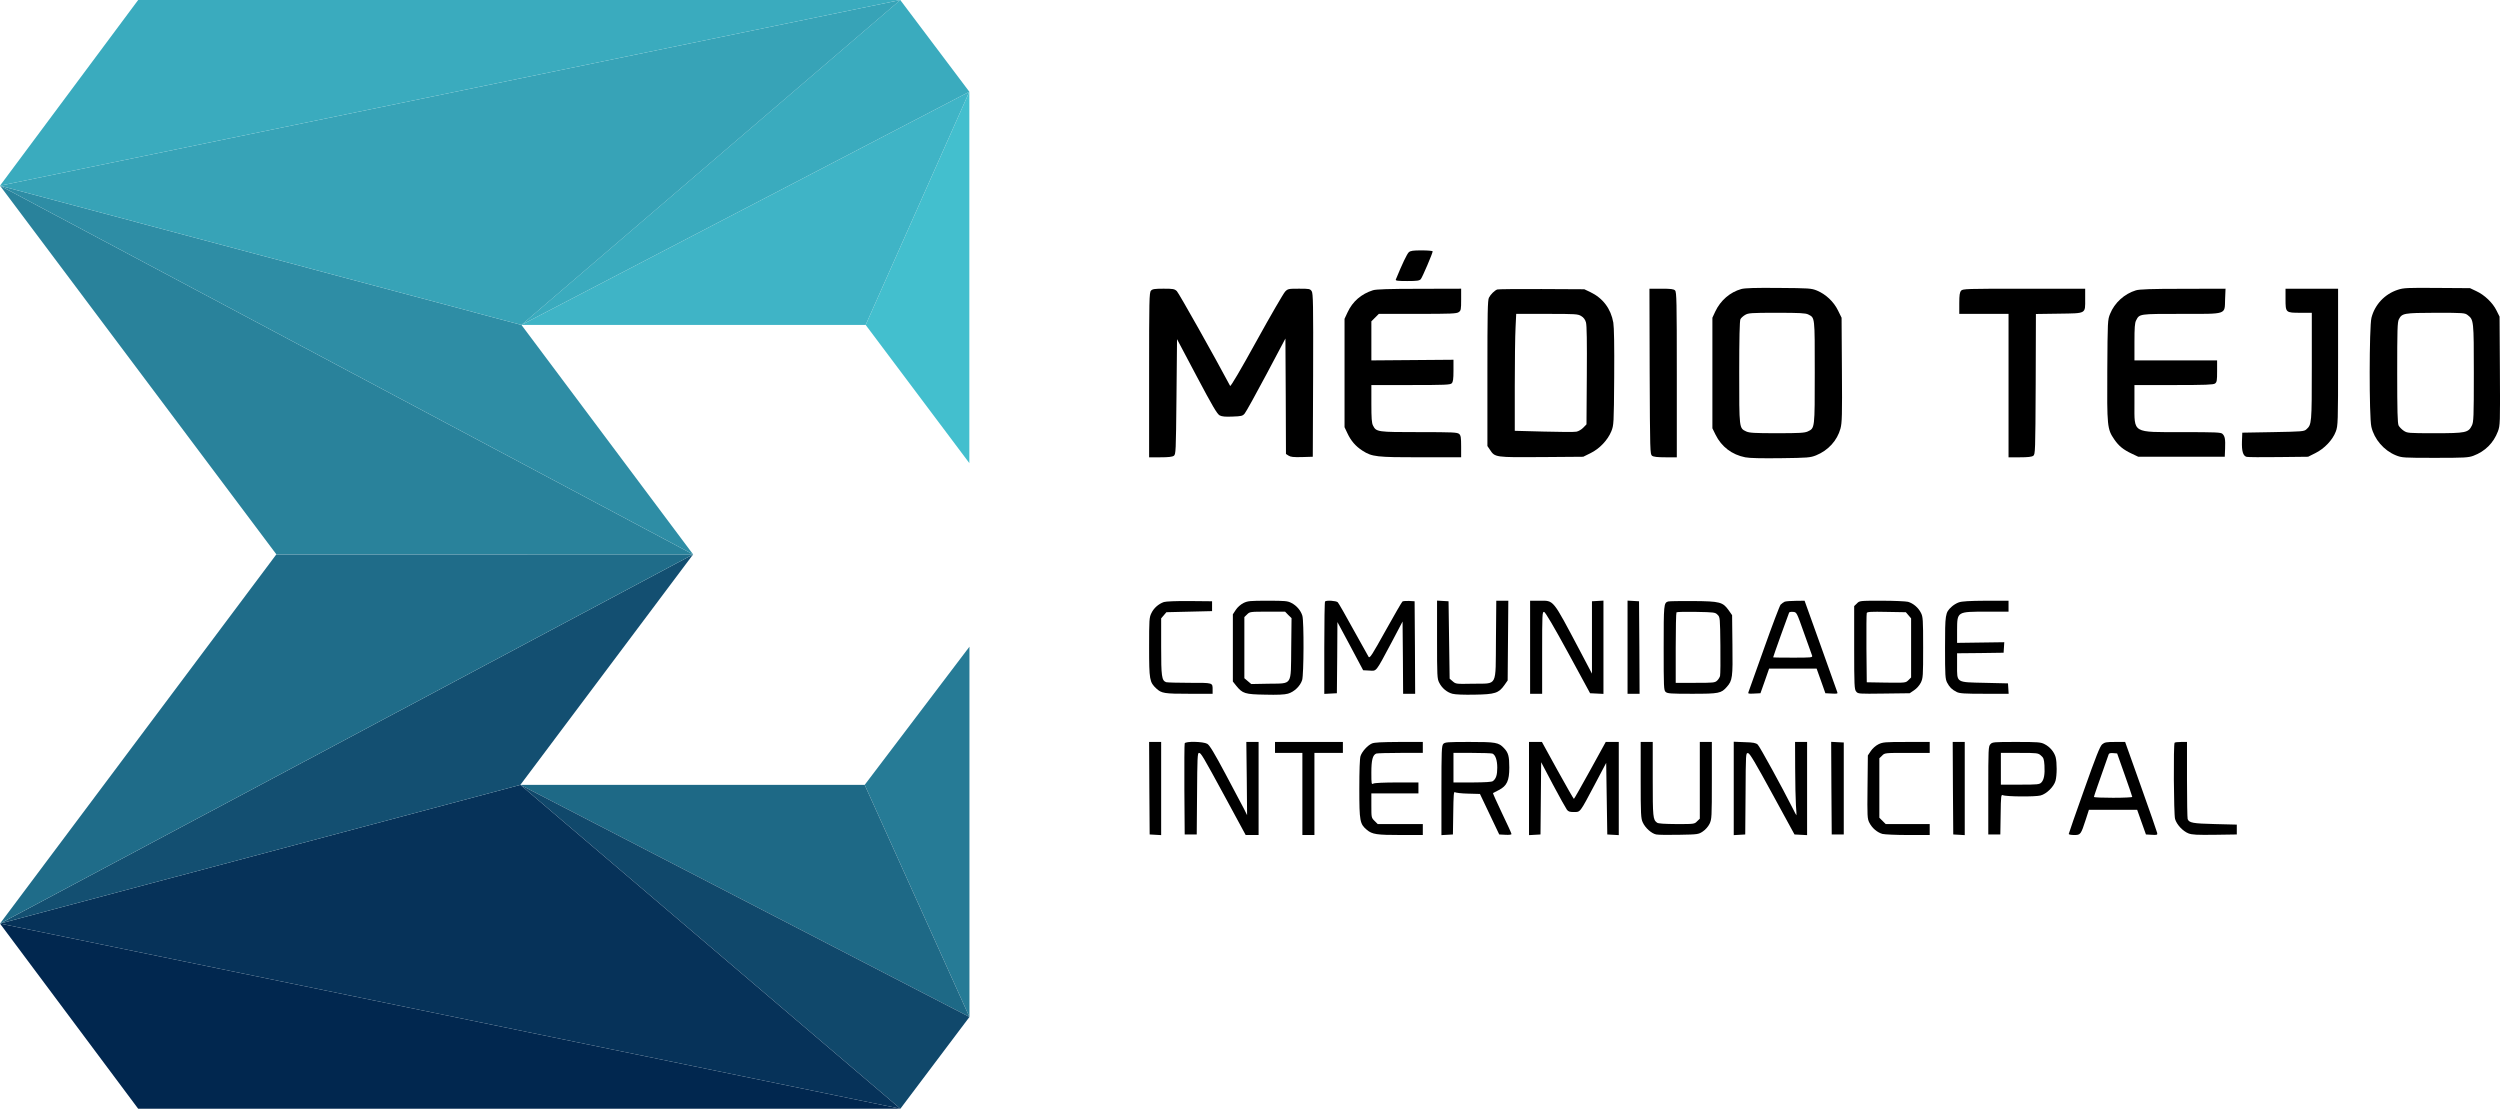
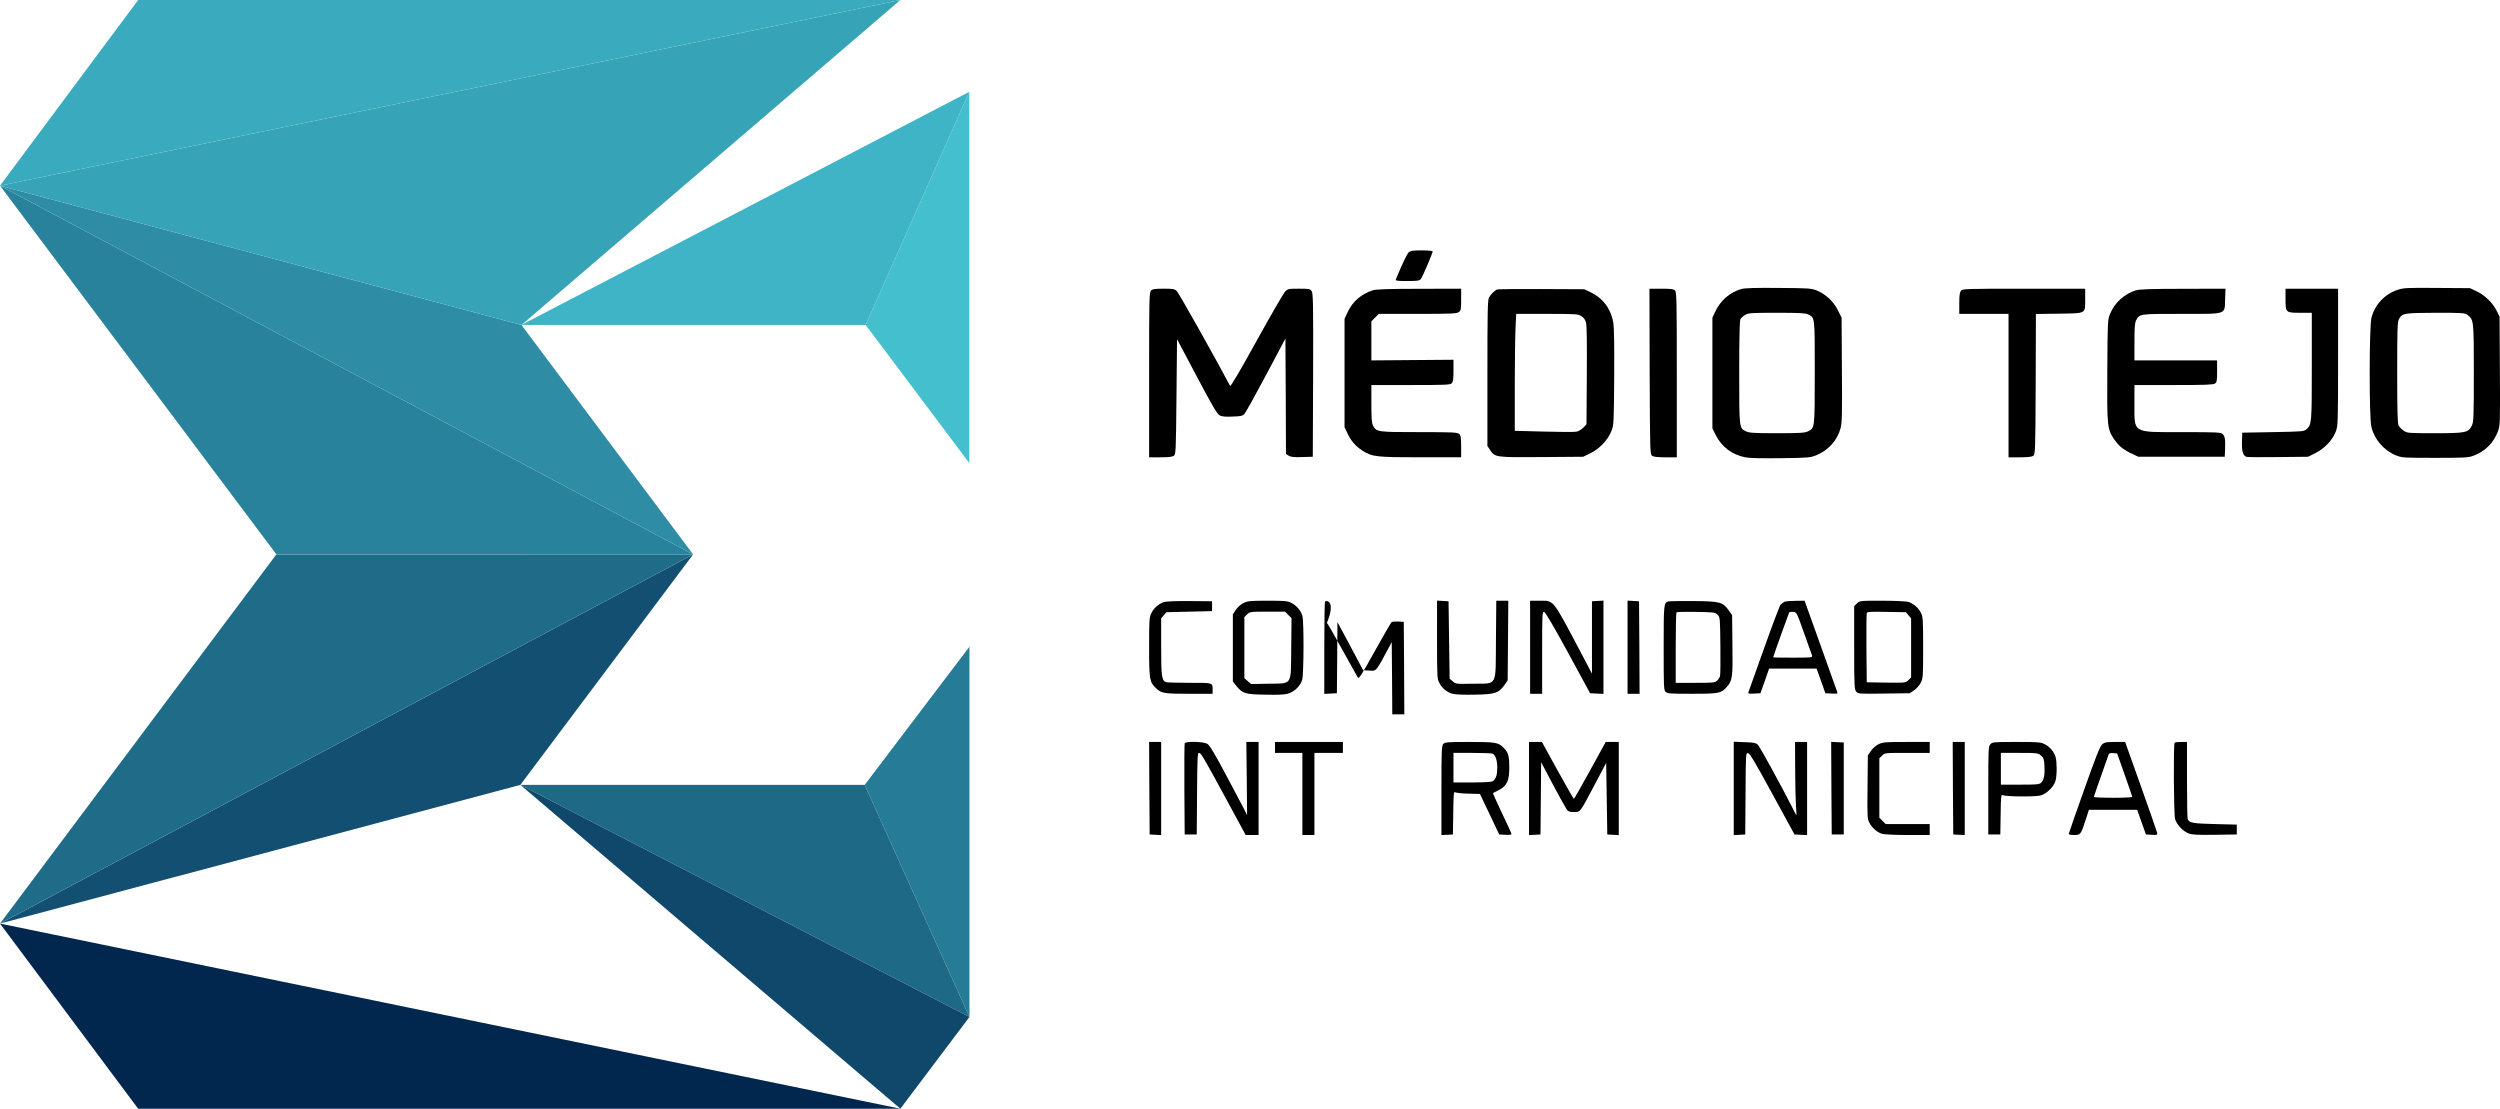
<svg xmlns="http://www.w3.org/2000/svg" version="1.1" id="Layer_1" x="0px" y="0px" viewBox="0 0 2283.5 1012.7" style="enable-background:new 0 0 2283.5 1012.7;" xml:space="preserve">
  <style type="text/css"> .st0{fill:#267B96;} .st1{fill:#1E6986;} .st2{fill:#10486B;} .st3{fill:#01274F;} .st4{fill:#063259;} .st5{fill:#134F71;} .st6{fill:#1F6C89;} .st7{fill:#29829B;} .st8{fill:#2E8DA5;} .st9{fill:#43BFCE;} .st10{fill:#3FB4C6;} .st11{fill:#3AABBE;} .st12{fill:#37A3B7;} </style>
  <g>
    <polygon class="st0" points="885.5,590.7 789.8,716.9 885.5,928.9 " />
    <polygon class="st1" points="789.8,716.9 475.3,716.9 885.5,928.9 " />
    <polygon class="st2" points="885.5,928.9 475.3,716.9 822.4,1012.7 " />
    <polygon class="st3" points="126.2,1012.7 822.4,1012.7 0,843.6 " />
-     <polygon class="st4" points="822.4,1012.7 475.3,716.9 0,843.6 " />
    <polygon class="st5" points="475.3,716.9 633.1,506.4 0,843.6 " />
    <polygon class="st6" points="0,843.6 633.1,506.4 252.4,506.4 " />
    <polygon class="st7" points="252.4,506.3 633.1,506.4 0,169.6 " />
    <polygon class="st8" points="633.1,506.4 476.3,296.8 0,169.6 " />
    <polygon class="st9" points="885.4,423 885.4,83.8 790.7,296.8 " />
    <polygon class="st10" points="885.4,83.8 476.2,296.8 790.7,296.8 " />
-     <polygon class="st11" points="822.3,0 476.2,296.8 885.4,83.8 " />
    <polygon class="st12" points="0,169.6 476.3,296.8 822.4,0 " />
    <polygon class="st11" points="126.2,0 0,169.6 822.4,0 " />
  </g>
  <path d="M1286.8,230.4c-1.6,1.4-6.1,10.8-11.9,25c-0.4,1,2.1,1.3,10.4,1.3c9.2,0,11.2-0.3,12.5-1.8c1.4-1.7,10.8-23.6,10.8-25.3 c0-0.5-4.5-0.9-9.9-0.9C1290.7,228.7,1288.4,229,1286.8,230.4z" />
  <path d="M1590.5,264c-10.3,2.9-19,10.4-23.8,20.6l-2.6,5.6v50.5v50.5l2.9,5.9c5.4,10.9,14.9,18.2,27.1,20.6c4,0.8,14.9,1,32.5,0.8 c24.7-0.3,26.9-0.5,32.2-2.6c11.1-4.5,19.3-13.5,22.3-24.5c1.4-5.4,1.6-11.9,1.3-53.7l-0.3-47.5l-3.3-6.7 c-3.9-8-11.2-14.8-19.2-18.1c-5.2-2.1-7.1-2.2-35-2.4C1603.4,262.8,1593.8,263.1,1590.5,264z M1651.6,287.2c6.2,3.2,6,1.4,6,52.8 c0,51.8,0.1,51-6.4,54.1c-2.9,1.3-7.3,1.6-28.1,1.6c-20.8,0-25.2-0.3-28.1-1.6c-6.5-3.1-6.4-2.3-6.4-53.9c0-31,0.4-47.3,1.1-48.6 c0.5-1.1,2.5-2.9,4.2-3.9c3-1.8,5.2-2,29-2C1643.8,285.7,1649.2,286,1651.6,287.2z" />
  <path d="M2190.1,264.7c-11.9,3.9-20.9,13.5-24,25.5c-2.1,8.1-2.2,90.8-0.1,99.6c2.6,11.4,11.5,21.7,22.4,26.1 c5.5,2.2,6.7,2.3,35.7,2.3c27,0,30.5-0.2,35.1-1.9c10.7-4,18.4-11.7,22.4-22.3c2-5.4,2.1-7.1,1.8-55.2l-0.3-49.6l-2.8-5.6 c-3.4-7-10.9-14.2-18.5-17.7l-5.7-2.7l-30-0.2C2198.6,262.8,2195.6,262.9,2190.1,264.7z M2254.1,287.9c5.4,4.2,5.5,5,5.5,53 c0,40.2-0.2,44.6-1.8,47.8c-3.2,6.5-5.5,7-33.8,7c-24.5,0-25.2-0.1-28.5-2.3c-1.8-1.2-3.9-3.4-4.6-4.7c-1-1.9-1.3-13.7-1.3-48.3 c0-38.9,0.2-46.2,1.5-48.7c2.9-5.6,4.4-5.9,33.6-6C2250.5,285.7,2251.4,285.8,2254.1,287.9z" />
  <path d="M1051.3,265.5c-1.6,1.7-1.7,8.5-1.7,77v75.2h10.3c7.3,0,10.9-0.4,12.3-1.4c1.8-1.4,1.9-3.4,2.4-54l0.5-52.5l18,34 c14.4,27.2,18.6,34.3,20.9,35.6c2.1,1.1,5.2,1.4,11.8,1.1c8.1-0.3,9.2-0.5,11.1-2.8c1.2-1.4,10.1-17.4,19.7-35.5l17.5-33l0.3,52.7 l0.2,52.8l2.4,1.5c1.8,1.2,4.6,1.5,12.2,1.3l9.9-0.3l0.3-74.4c0.2-65.4,0-74.7-1.3-76.8c-1.5-2.2-2.2-2.3-11.6-2.3 c-9.6,0-10.2,0.1-12.7,2.7c-1.5,1.6-13.3,21.9-26.1,45.1c-14.7,26.7-23.7,41.9-24.1,41c-13.8-26-46.9-84.9-48.7-86.6 c-2.2-2-3.4-2.2-12.2-2.2C1054.5,263.7,1052.6,264,1051.3,265.5z" />
  <path d="M1254.1,265.1c-10.7,3.4-18.6,10.2-23.2,20.1l-2.8,6v49.5v49.5l2.6,5.5c3.2,6.9,7.5,11.9,13.7,15.9 c8.9,5.7,12.8,6.1,53.4,6.1h36.8v-9.8c0-8.3-0.3-10.2-1.8-11.5c-1.7-1.5-5.7-1.7-36.6-1.7c-38.1,0-39.1-0.1-42.1-6 c-1.2-2.3-1.5-6.7-1.5-20v-17h35.9c31.4,0,36.2-0.2,37.5-1.6c1.2-1.2,1.6-3.8,1.6-11.5v-10l-37.5,0.3l-37.5,0.3v-17.9v-17.8l3.4-3.4 l3.4-3.4h35.4c30.4,0,35.7-0.2,37.6-1.6c2-1.4,2.2-2.3,2.2-11.5v-9.9l-38.2,0.1C1268.4,263.8,1257,264.2,1254.1,265.1z" />
  <path d="M1367.6,264.4c-2.4,0.9-6.1,4.5-7.6,7.5c-1.2,2.2-1.4,14-1.4,69.1v66.4l2.3,3.4c4.6,7,4.7,7,47.2,6.7l38-0.3l6.7-3.3 c8.2-4,15.7-11.9,19-20c2.2-5.6,2.3-6.5,2.6-49.2c0.2-29.3-0.1-45.6-0.8-50c-2.2-12.7-9.5-22.4-21-27.9l-5.5-2.6l-39-0.2 C1386.7,263.9,1368.4,264.1,1367.6,264.4z M1444.3,288.7c2.1,1.2,3.6,3.2,4.3,5.7c0.8,2.6,1,17.8,0.8,48.5l-0.3,44.7l-2.9,3 c-1.6,1.7-4.5,3.4-6.3,3.7c-1.9,0.4-15.3,0.3-29.9-0.1l-26.4-0.7v-40.7c0-22.3,0.3-46.3,0.7-53.4l0.6-12.7h28.1 C1439.1,286.7,1441.3,286.8,1444.3,288.7z" />
  <path d="M1506.8,339.3c0.3,73.5,0.4,75.6,2.2,77c1.4,1,5,1.4,12.3,1.4h10.3v-75.4c0-67.3-0.2-75.6-1.6-77c-1.2-1.3-3.9-1.6-12.5-1.6 h-10.9L1506.8,339.3z" />
  <path d="M1791.3,265.5c-1.3,1.5-1.7,3.9-1.7,11.5v9.7h22.5h22.5v65.5v65.5h10.3c7.3,0,10.9-0.4,12.3-1.4c1.8-1.4,1.9-3.4,2.2-65.5 l0.2-64l21.1-0.3c25.3-0.4,23.9,0.4,23.9-13.5v-9.3h-55.8C1795.9,263.7,1792.8,263.8,1791.3,265.5z" />
  <path d="M1950.9,265.2c-10.5,3.2-19.5,11.4-23.5,21.4c-2.3,5.5-2.3,6.4-2.6,51.4c-0.3,51.5-0.1,53.9,6.4,63.4 c4.2,6.1,8.3,9.4,16.2,13.1l5.7,2.7h39.5h39.5l0.3-7.5c0.3-8.5-0.1-11.2-2.4-13.4c-1.3-1.4-6.1-1.6-36.6-1.6 c-46.3,0-43.8,1.5-43.8-25.9v-17.1h35.8c29.3,0,36.2-0.3,37.8-1.4c1.7-1.3,1.9-2.7,1.9-11.3v-9.8h-37.8h-37.7v-16.8 c0-12.9,0.3-17.5,1.5-19.7c3.1-6.1,2.6-6,41.1-6c42.7,0,39.7,1,40.2-13.4l0.4-9.6l-38.9,0.1C1964.8,263.8,1954.1,264.2,1950.9,265.2 z" />
  <path d="M2087.6,273.1c0,12.5,0.1,12.6,13.6,12.6h10.4v49c0,52.4-0.1,53.1-5,57.5c-2.1,1.9-4,2-30.4,2.5l-28.1,0.5l-0.3,7.9 c-0.3,9,1,13.4,4.3,14.2c1.2,0.3,14.3,0.4,29.1,0.2l27-0.3l6.6-3.3c8.3-4.1,15.8-12,18.7-19.7c2-5.4,2.1-7.3,2.1-68v-62.5h-24h-24 V273.1z" />
  <path d="M1063.1,549.9c-4.9,1.7-9.2,5.5-11.4,10.1c-2,4.1-2.1,5.9-2.1,31.3c0,29.7,0.4,31.8,6.6,37.6c4.8,4.4,7.2,4.8,30,4.8h21.4 v-3.4c0-6.9,0.8-6.6-21-6.6c-10.9,0-20.6-0.3-21.5-0.6c-4-1.6-4.5-5.1-4.5-32.3v-26l2.4-2.8l2.4-2.8l20.9-0.5l20.8-0.5v-4.5v-4.5 l-20.5-0.2C1074.2,548.9,1064.9,549.3,1063.1,549.9z" />
  <path d="M1135.8,550.8c-2.6,1.3-5.5,3.9-7,6.2l-2.7,4.1v30.7v30.7l3.1,3.9c5.8,7.1,7.9,7.8,26.3,8.1c11.2,0.3,17.8,0,20.9-0.9 c5.7-1.6,11.3-7,13-12.5c1.5-5.2,1.7-53.2,0.2-58.6c-1.4-4.8-5.3-9.4-10.1-11.8c-3.4-1.8-5.9-2-21.6-2 C1141.7,548.7,1139.7,548.9,1135.8,550.8z M1176.7,561.7l3,2.9l-0.3,27.5c-0.4,34.9,1.5,32-20.7,32.4l-15.8,0.3l-3.1-2.6l-3.2-2.7 v-27.9v-28l2.5-2.4c2.4-2.4,2.7-2.5,18.5-2.5h16.2L1176.7,561.7z" />
-   <path d="M1210.3,549.4c-0.4,0.3-0.7,19.5-0.7,42.5v41.9l5.8-0.3l5.7-0.3l0.3-32.5l0.2-32.5l11.8,22l11.7,22l5.7,0.3 c6.8,0.4,5.4,2.1,20.4-26l9.9-18.8l0.3,33l0.2,33h5.5h5.5l-0.2-42.3l-0.3-42.2l-5-0.3c-2.7-0.1-5.5,0.1-6.1,0.5 c-0.6,0.5-7.5,12.4-15.4,26.6c-12.4,22.3-14.4,25.5-15.5,24c-0.6-1-6.9-12.3-14-25.1c-7-12.8-13.4-24-14.2-24.8 C1220.4,548.7,1211.5,548.1,1210.3,549.4z" />
+   <path d="M1210.3,549.4c-0.4,0.3-0.7,19.5-0.7,42.5v41.9l5.8-0.3l5.7-0.3l0.3-32.5l0.2-32.5l11.8,22l11.7,22l5.7,0.3 c6.8,0.4,5.4,2.1,20.4-26l0.3,33l0.2,33h5.5h5.5l-0.2-42.3l-0.3-42.2l-5-0.3c-2.7-0.1-5.5,0.1-6.1,0.5 c-0.6,0.5-7.5,12.4-15.4,26.6c-12.4,22.3-14.4,25.5-15.5,24c-0.6-1-6.9-12.3-14-25.1c-7-12.8-13.4-24-14.2-24.8 C1220.4,548.7,1211.5,548.1,1210.3,549.4z" />
  <path d="M1312.6,584.2c0,33.3,0.1,35.8,2,39.4c2.5,5,7.1,8.8,12.1,10.1c2.5,0.7,10.7,1,20.3,0.8c18.6-0.3,21.9-1.4,27.1-8.7l3-4.3 l0.3-36.4l0.3-36.4h-5.5h-5.5l-0.3,35.5c-0.4,44.1,1.8,39.9-20.7,40.3c-15.6,0.3-15.9,0.3-18.7-2.1l-2.9-2.5l-0.5-35.4l-0.5-35.3 l-5.2-0.3l-5.3-0.3V584.2z" />
  <path d="M1397.6,591.2v42.5h5.5h5.5v-37.6c0-35.2,0.1-37.5,1.8-37.2c1.1,0.2,8.7,13.1,21.9,37.3l20.1,37l6.1,0.3l6.1,0.3v-42.6 v-42.6l-5.2,0.3l-5.3,0.3v33v33.1l-11.1-21.1c-25.4-47.9-23.4-45.5-37-45.5h-8.4V591.2z" />
  <path d="M1486.6,591.1v42.6h5.5h5.5l-0.2-42.3l-0.3-42.2l-5.2-0.3l-5.3-0.3V591.1z" />
  <path d="M1523.6,549.4c-3.9,1.4-4,2.5-4,42.3c0,36.2,0.1,38.8,1.8,40.3c1.6,1.5,4.8,1.7,24.1,1.7c24.7,0,26.6-0.4,31.8-6.3 c5.1-5.8,5.5-8.5,5.1-38.4l-0.3-27.1l-3-4.3c-5.5-7.7-7.9-8.4-32.5-8.6C1534.8,548.9,1524.4,549.1,1523.6,549.4z M1568.8,561.5 c2.3,2.2,2.3,2.7,2.6,28c0.2,14.1,0,26.7-0.3,27.9c-0.3,1.2-1.5,3.2-2.7,4.3c-2,1.9-3.5,2-20,2h-17.8v-31.8 c0-17.5,0.3-32.2,0.7-32.6c0.4-0.4,8.5-0.6,18-0.4C1565.7,559.2,1566.7,559.3,1568.8,561.5z" />
  <path d="M1630.1,549.6c-1.1,0.5-2.7,1.7-3.7,2.7c-0.9,1.1-7.7,19-15.1,39.9c-7.5,20.9-13.9,38.8-14.2,39.8c-0.7,1.6-0.2,1.8,5.1,1.5 l5.8-0.3l4-11.3l3.9-11.2h21.7h21.7l4,11.2l4,11.3l5.8,0.3c5.2,0.3,5.7,0.1,5-1.5c-0.3-1-7.2-20.1-15.2-42.6l-14.6-40.7l-8.1,0.1 C1635.8,548.8,1631.2,549.2,1630.1,549.6z M1647.8,578.2c3.8,10.4,7.1,19.8,7.4,20.7c0.5,1.7-0.8,1.8-17.5,1.8 c-10,0-18.1-0.1-18.1-0.3c0-0.6,14.1-40,14.6-40.9c0.3-0.5,2-0.8,3.7-0.6C1641.1,559.2,1641.1,559.3,1647.8,578.2z" />
  <path d="M1696.1,551.2l-2.5,2.4v37.9c0,34.7,0.2,38.2,1.8,40.1c1.7,2.2,2.1,2.2,25.3,1.9l23.6-0.3l4-2.7c2.4-1.6,4.9-4.4,6.2-7 c2-4.2,2.1-5.9,2.1-32.2c0-25.5-0.2-28-2-31.5c-2.4-4.8-7-8.7-11.8-10.1c-2-0.5-12.8-1-24-1C1698.6,548.7,1698.5,548.7,1696.1,551.2 z M1743.2,562l2.4,2.8v27v27l-2.5,2.5c-2.5,2.4-2.5,2.4-20.2,2.2l-17.8-0.3l-0.3-31c-0.1-17,0-31.6,0.3-32.3c0.4-1.1,4.2-1.3,18.1-1 l17.6,0.3L1743.2,562z" />
-   <path d="M1789.2,550.2c-2.1,0.7-5.2,2.6-6.8,4.2c-5.6,5.2-5.8,6.7-5.8,37.3c0,25.6,0.2,28.4,1.9,31.8c2.2,4.2,4.3,6.3,8.8,8.6 c2.7,1.3,6.9,1.6,25.3,1.6h22.1l-0.3-4.8l-0.3-4.7l-21.3-0.5c-26.5-0.6-25.2,0.2-25.2-16.1v-10.9l21.3-0.2l21.2-0.3l0.3-4.8l0.3-4.8 l-21.5,0.3l-21.6,0.3v-11.5c0.1-17.2-0.2-17,26.9-17h20.1v-5v-5h-20.7C1798.9,548.8,1792,549.2,1789.2,550.2z" />
  <path d="M1049.8,719.9l0.3,42.3l5.3,0.3l5.2,0.3v-42.5v-42.6h-5.5h-5.5L1049.8,719.9z" />
  <path d="M1082.1,679c-0.3,0.6-0.4,19.7-0.3,42.2l0.3,41h5.5h5.5l0.3-37.3c0.2-32,0.4-37.2,1.7-37.2c1.9,0,3,1.8,24.4,41.2l18.3,33.8 h5.9h5.9v-42.5v-42.5h-5.6h-5.6l0.4,33.5l0.3,33.4l-2.8-5.7c-1.6-3.1-9.2-17.4-16.8-31.7c-10.5-19.7-14.6-26.5-16.8-27.8 C1099.1,677.3,1082.8,676.9,1082.1,679z" />
  <path d="M1164.6,682.7v5h12.5h12.5v37.5v37.5h5.5h5.5v-37.5v-37.5h13h13v-5v-5h-31h-31V682.7z" />
-   <path d="M1253.1,679.1c-4,1.8-9,7.3-10.4,11.5c-0.7,2.2-1.1,12.8-1.1,30c0,29.6,0.5,32,6.9,37.4c4.9,4.1,9,4.7,30.9,4.7h20.2v-5v-5 H1279h-20.6l-2.9-2.9c-2.9-2.9-2.9-3.1-2.9-14v-11.1h21.5h21.5v-5v-5H1276c-11.5,0-20.3,0.4-21.5,1c-1.8,1-1.9,0.6-1.9-10 c0-11.5,1.2-16.1,4.5-17.4c0.9-0.3,10.9-0.6,22.1-0.6h20.4v-5v-5h-21.7C1261.9,677.8,1255.3,678.1,1253.1,679.1z" />
  <path d="M1318.3,679.5c-1.5,1.7-1.7,6.1-1.7,42.6v40.7l5.3-0.3l5.2-0.3l0.3-19.9c0.2-16,0.5-19.6,1.5-18.7c0.7,0.5,6.2,1.2,12.1,1.3 l10.8,0.3l8.8,18.5l8.8,18.5l5.6,0.3c3.4,0.2,5.6-0.1,5.6-0.7c0-0.6-3.9-9.2-8.7-19.1c-4.7-9.9-8.4-18.1-8.2-18.3 c0.2-0.1,2.6-1.4,5.4-2.8c7.3-3.8,9.5-8.5,9.5-20.5c0-10.3-0.9-13.6-4.8-17.7c-5-5.3-7.4-5.7-31.7-5.7 C1321.9,677.7,1319.8,677.9,1318.3,679.5z M1363.1,688.3c2.8,1.1,4.5,6,4.5,12.9c0,6.7-1.1,10-3.9,12.2c-1.1,0.9-6.9,1.2-18.8,1.3 h-17.3v-13.5v-13.5h16.9C1353.8,687.7,1362.2,688,1363.1,688.3z" />
  <path d="M1396.6,720.3v42.5l5.3-0.3l5.2-0.3l0.3-33l0.3-33l10.8,20.5c6,11.3,11.7,21.5,12.6,22.7c1.3,1.9,2.6,2.3,6.5,2.3 c6,0,5.2,1,19.1-25.2l10.4-19.7l0.5,32.7l0.5,32.7l5.3,0.3l5.2,0.3v-42.5v-42.6h-5.9h-6l-14.3,26c-7.9,14.3-14.5,26-14.8,26 c-0.3,0-7-11.7-14.9-26l-14.3-26h-5.9h-5.9V720.3z" />
-   <path d="M1498.6,712.4c0,31.5,0.2,35.2,1.9,38.8c2.3,5.1,8.1,10.2,12.3,11c1.9,0.4,11.2,0.5,20.9,0.3c17.1-0.3,17.7-0.4,21.6-3 c2.4-1.6,4.9-4.4,6.2-7c2-4.3,2.1-5.8,2.1-39.6v-35.2h-5.5h-5.5v35v35.1l-2.5,2.4c-2.4,2.5-2.7,2.5-18.7,2.5 c-11.2-0.1-16.8-0.4-17.9-1.3c-3.7-2.8-3.9-4.9-3.9-39.6v-34.1h-5.5h-5.5V712.4z" />
  <path d="M1583.6,720.2v42.6l5.3-0.3l5.2-0.3l0.3-37.3c0.2-37.1,0.2-37.3,2.3-37c1.6,0.2,6.7,8.9,22.2,37.3l20.2,37l5.8,0.3l5.7,0.3 v-42.6v-42.5h-5.5h-5.5l0.1,24.2c0,13.4,0.4,28.5,0.7,33.6c0.4,5,0.6,9.2,0.5,9.2c-0.2,0-1.7-2.8-3.4-6.3 c-9.3-18.5-30.2-56.7-32-58.3c-1.7-1.5-4-2-12-2.2l-9.9-0.4V720.2z" />
  <path d="M1672.8,719.9l0.3,42.3h5.5h5.5v-42v-42l-5.8-0.3l-5.7-0.3L1672.8,719.9z" />
  <path d="M1715.8,679.8c-2.6,1.3-5.5,3.9-7,6.2l-2.7,4l-0.3,28.8c-0.3,27.2-0.2,29,1.7,32.7c2.5,4.9,7.1,8.8,11.9,10.2 c2,0.5,12.6,1,23.5,1h19.7v-5v-5h-20.1h-20.1l-2.9-2.9l-2.9-2.9v-27.2v-27.1l2.5-2.4c2.4-2.5,2.5-2.5,23-2.5h20.5v-5v-5h-21.2 C1721.6,677.7,1719.8,677.9,1715.8,679.8z" />
  <path d="M1783.8,719.9l0.3,42.3l5.3,0.3l5.2,0.3v-42.5v-42.6h-5.5h-5.5L1783.8,719.9z" />
  <path d="M1818,679.8c-1.8,2-1.9,4.2-1.9,42.3v40.1h5.5h5.5l0.3-18.3c0.2-17,0.4-18.3,2-17.6c2.8,1.4,29.6,1.6,34.4,0.3 c5.5-1.4,12.2-8,13.7-13.4c1.4-5,1.4-16.8,0.1-21.7c-1.4-4.8-5.3-9.4-10.1-11.8c-3.4-1.8-6-2-25.7-2 C1820.8,677.7,1819.8,677.8,1818,679.8z M1864.2,690.1c2.4,2,2.8,3.2,3.2,8.9c0.5,8.3-0.4,13.3-2.9,15.8c-1.7,1.7-3.4,1.9-19.4,1.9 h-17.5v-14.5v-14.5h16.9C1860.9,687.7,1861.6,687.8,1864.2,690.1z" />
  <path d="M1920.1,679.9c-2,1.8-5.6,10.8-16.5,41.6c-7.7,21.6-14,39.7-14,40.2c0,0.6,2.2,1,5,1c5.8,0,6.1-0.4,10.6-14.3l2.8-8.7h22.1 h22l4,11.3l4,11.2l5.3,0.3c4.8,0.3,5.3,0.1,5-1.6c-0.2-1-6.8-20.2-14.8-42.5l-14.5-40.7h-9.2C1923.8,677.7,1922.4,678,1920.1,679.9z M1940.7,707.7c3.8,10.7,6.9,19.8,6.9,20.2c0,0.4-7.9,0.8-17.5,0.8c-9.6,0-17.5-0.3-17.5-0.8c0-0.6,3.9-11.8,13.5-39 c0.3-0.9,1.8-1.2,4.1-1l3.6,0.3L1940.7,707.7z" />
  <path d="M1986.3,678.4c-1.2,1.1-0.8,65.4,0.4,69.6c1.4,5.1,7.1,11.2,12.2,13.2c3.4,1.3,7.8,1.5,24.2,1.3l20-0.3v-4.5v-4.5l-20-0.5 c-20.2-0.5-23.6-1.1-24.9-4.6c-0.3-0.8-0.6-17.1-0.6-36v-34.4h-5.3C1989.3,677.7,1986.6,678,1986.3,678.4z" />
</svg>